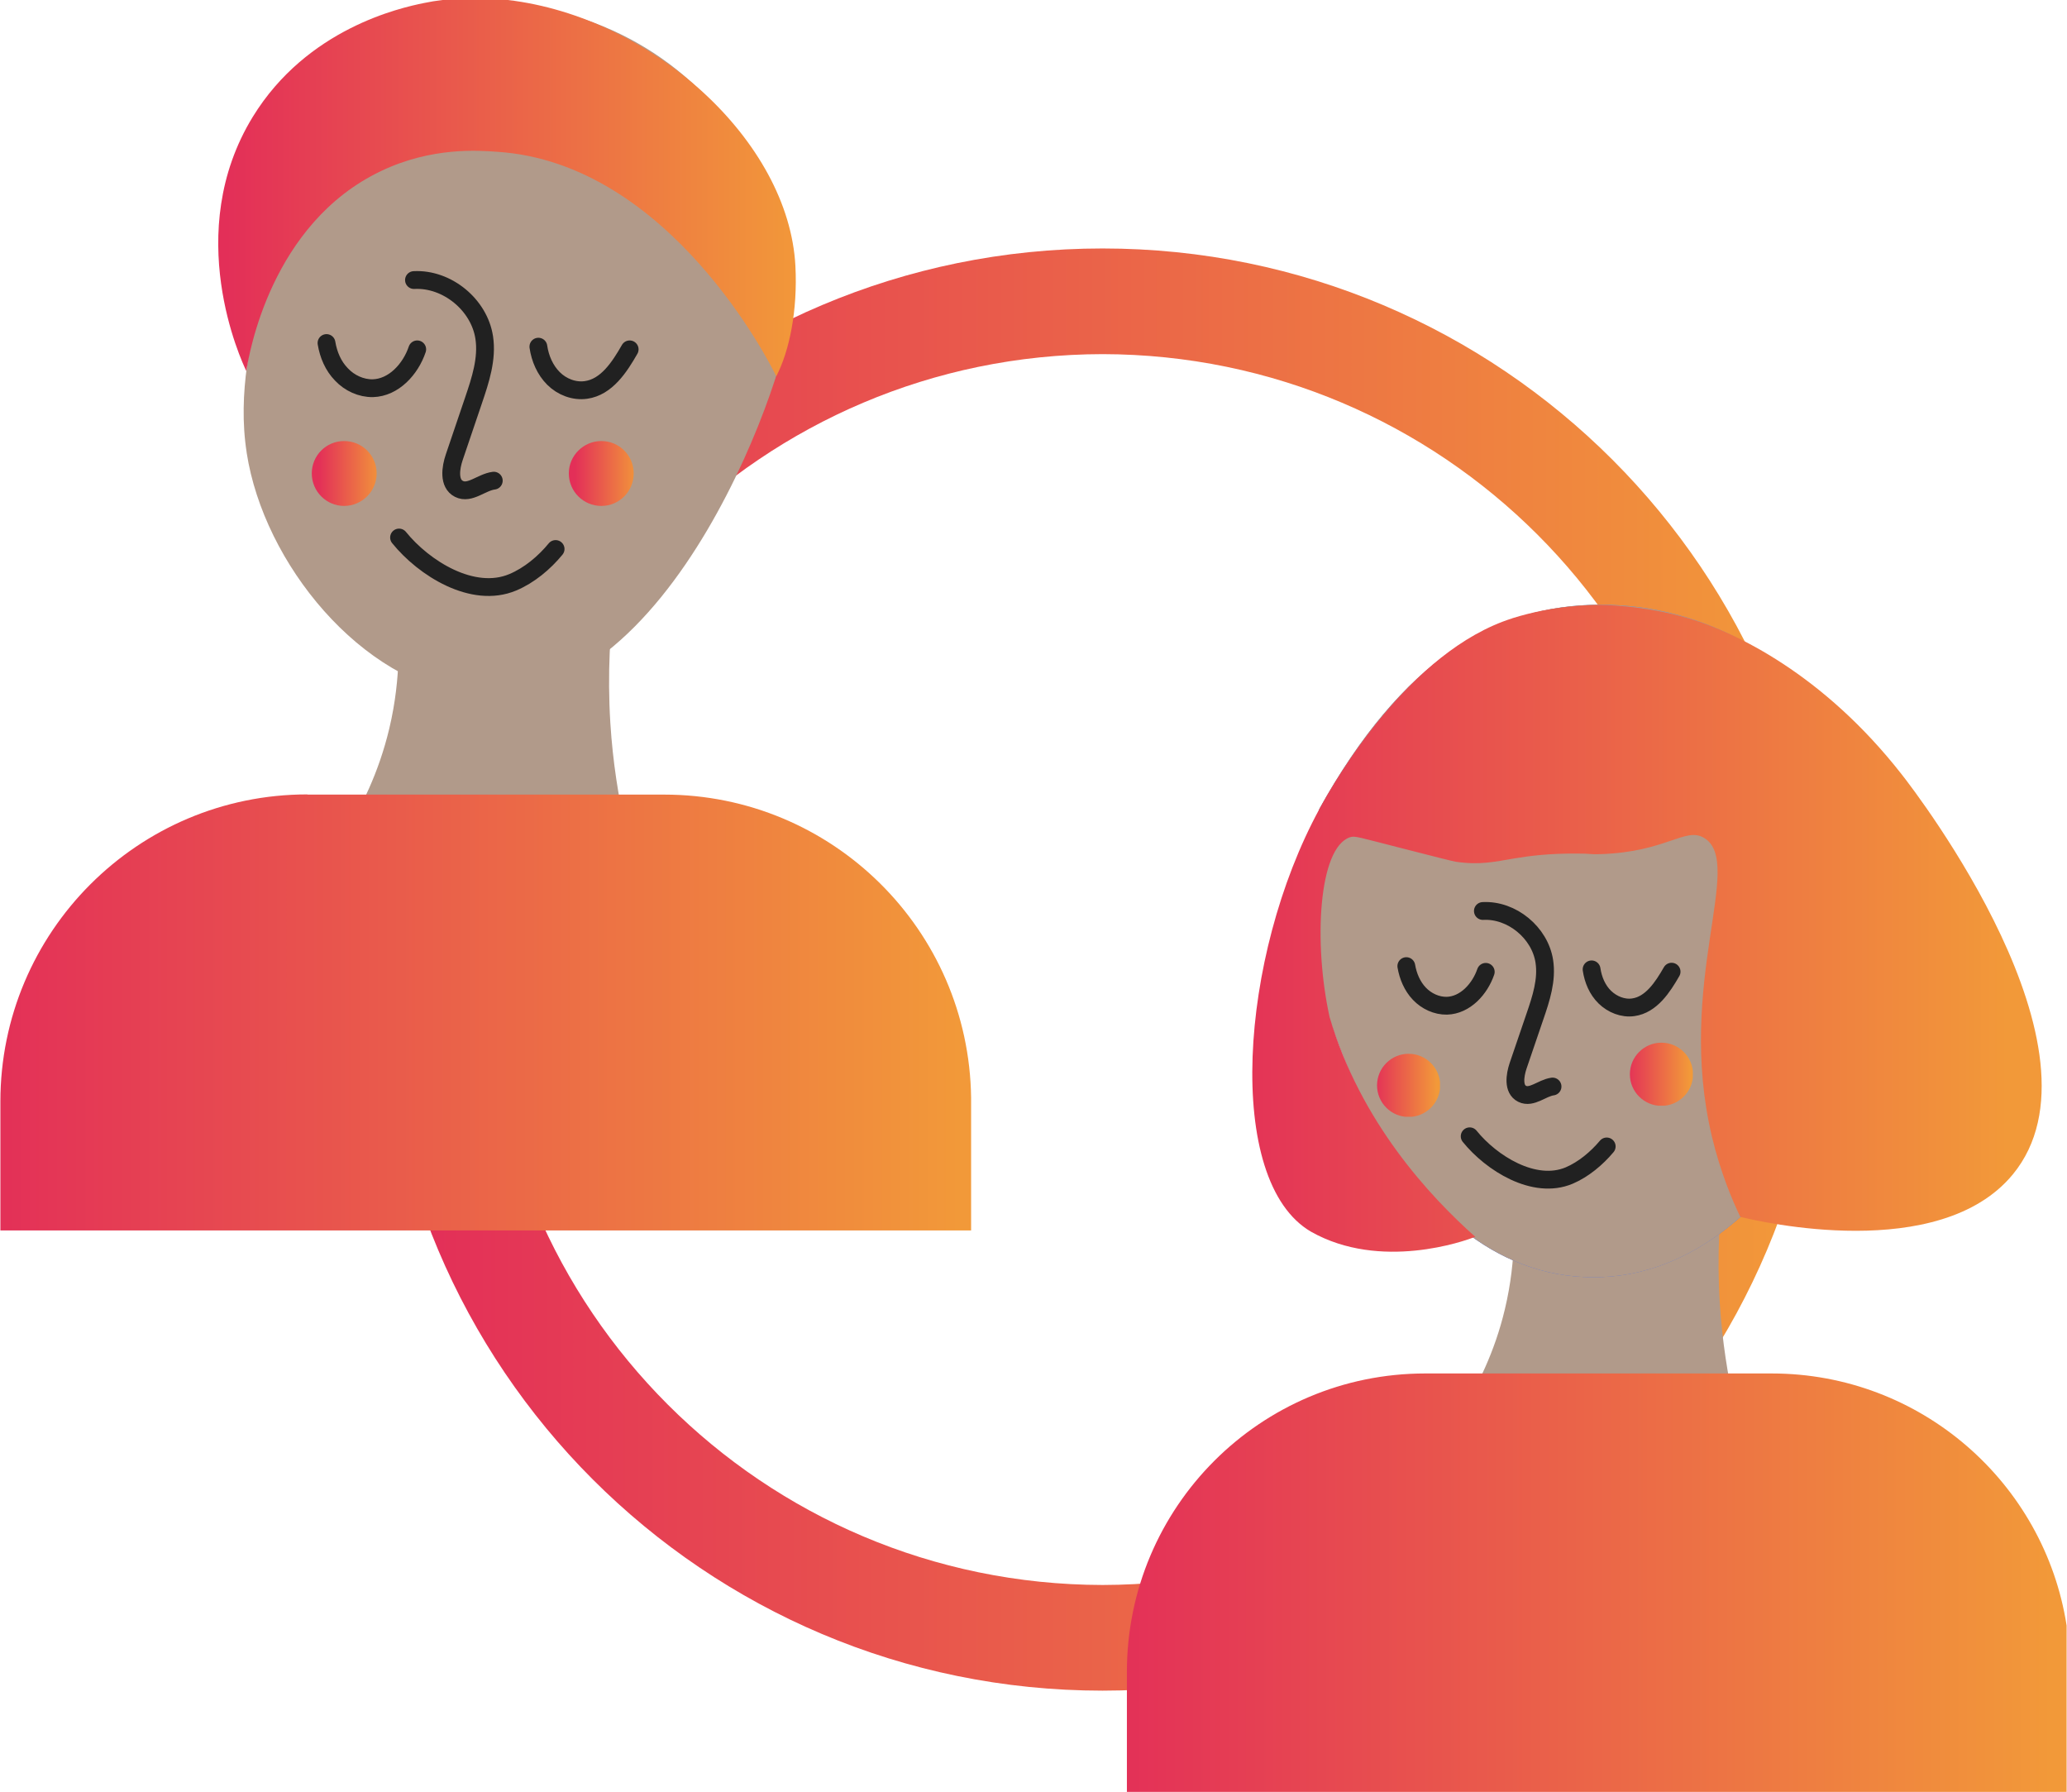
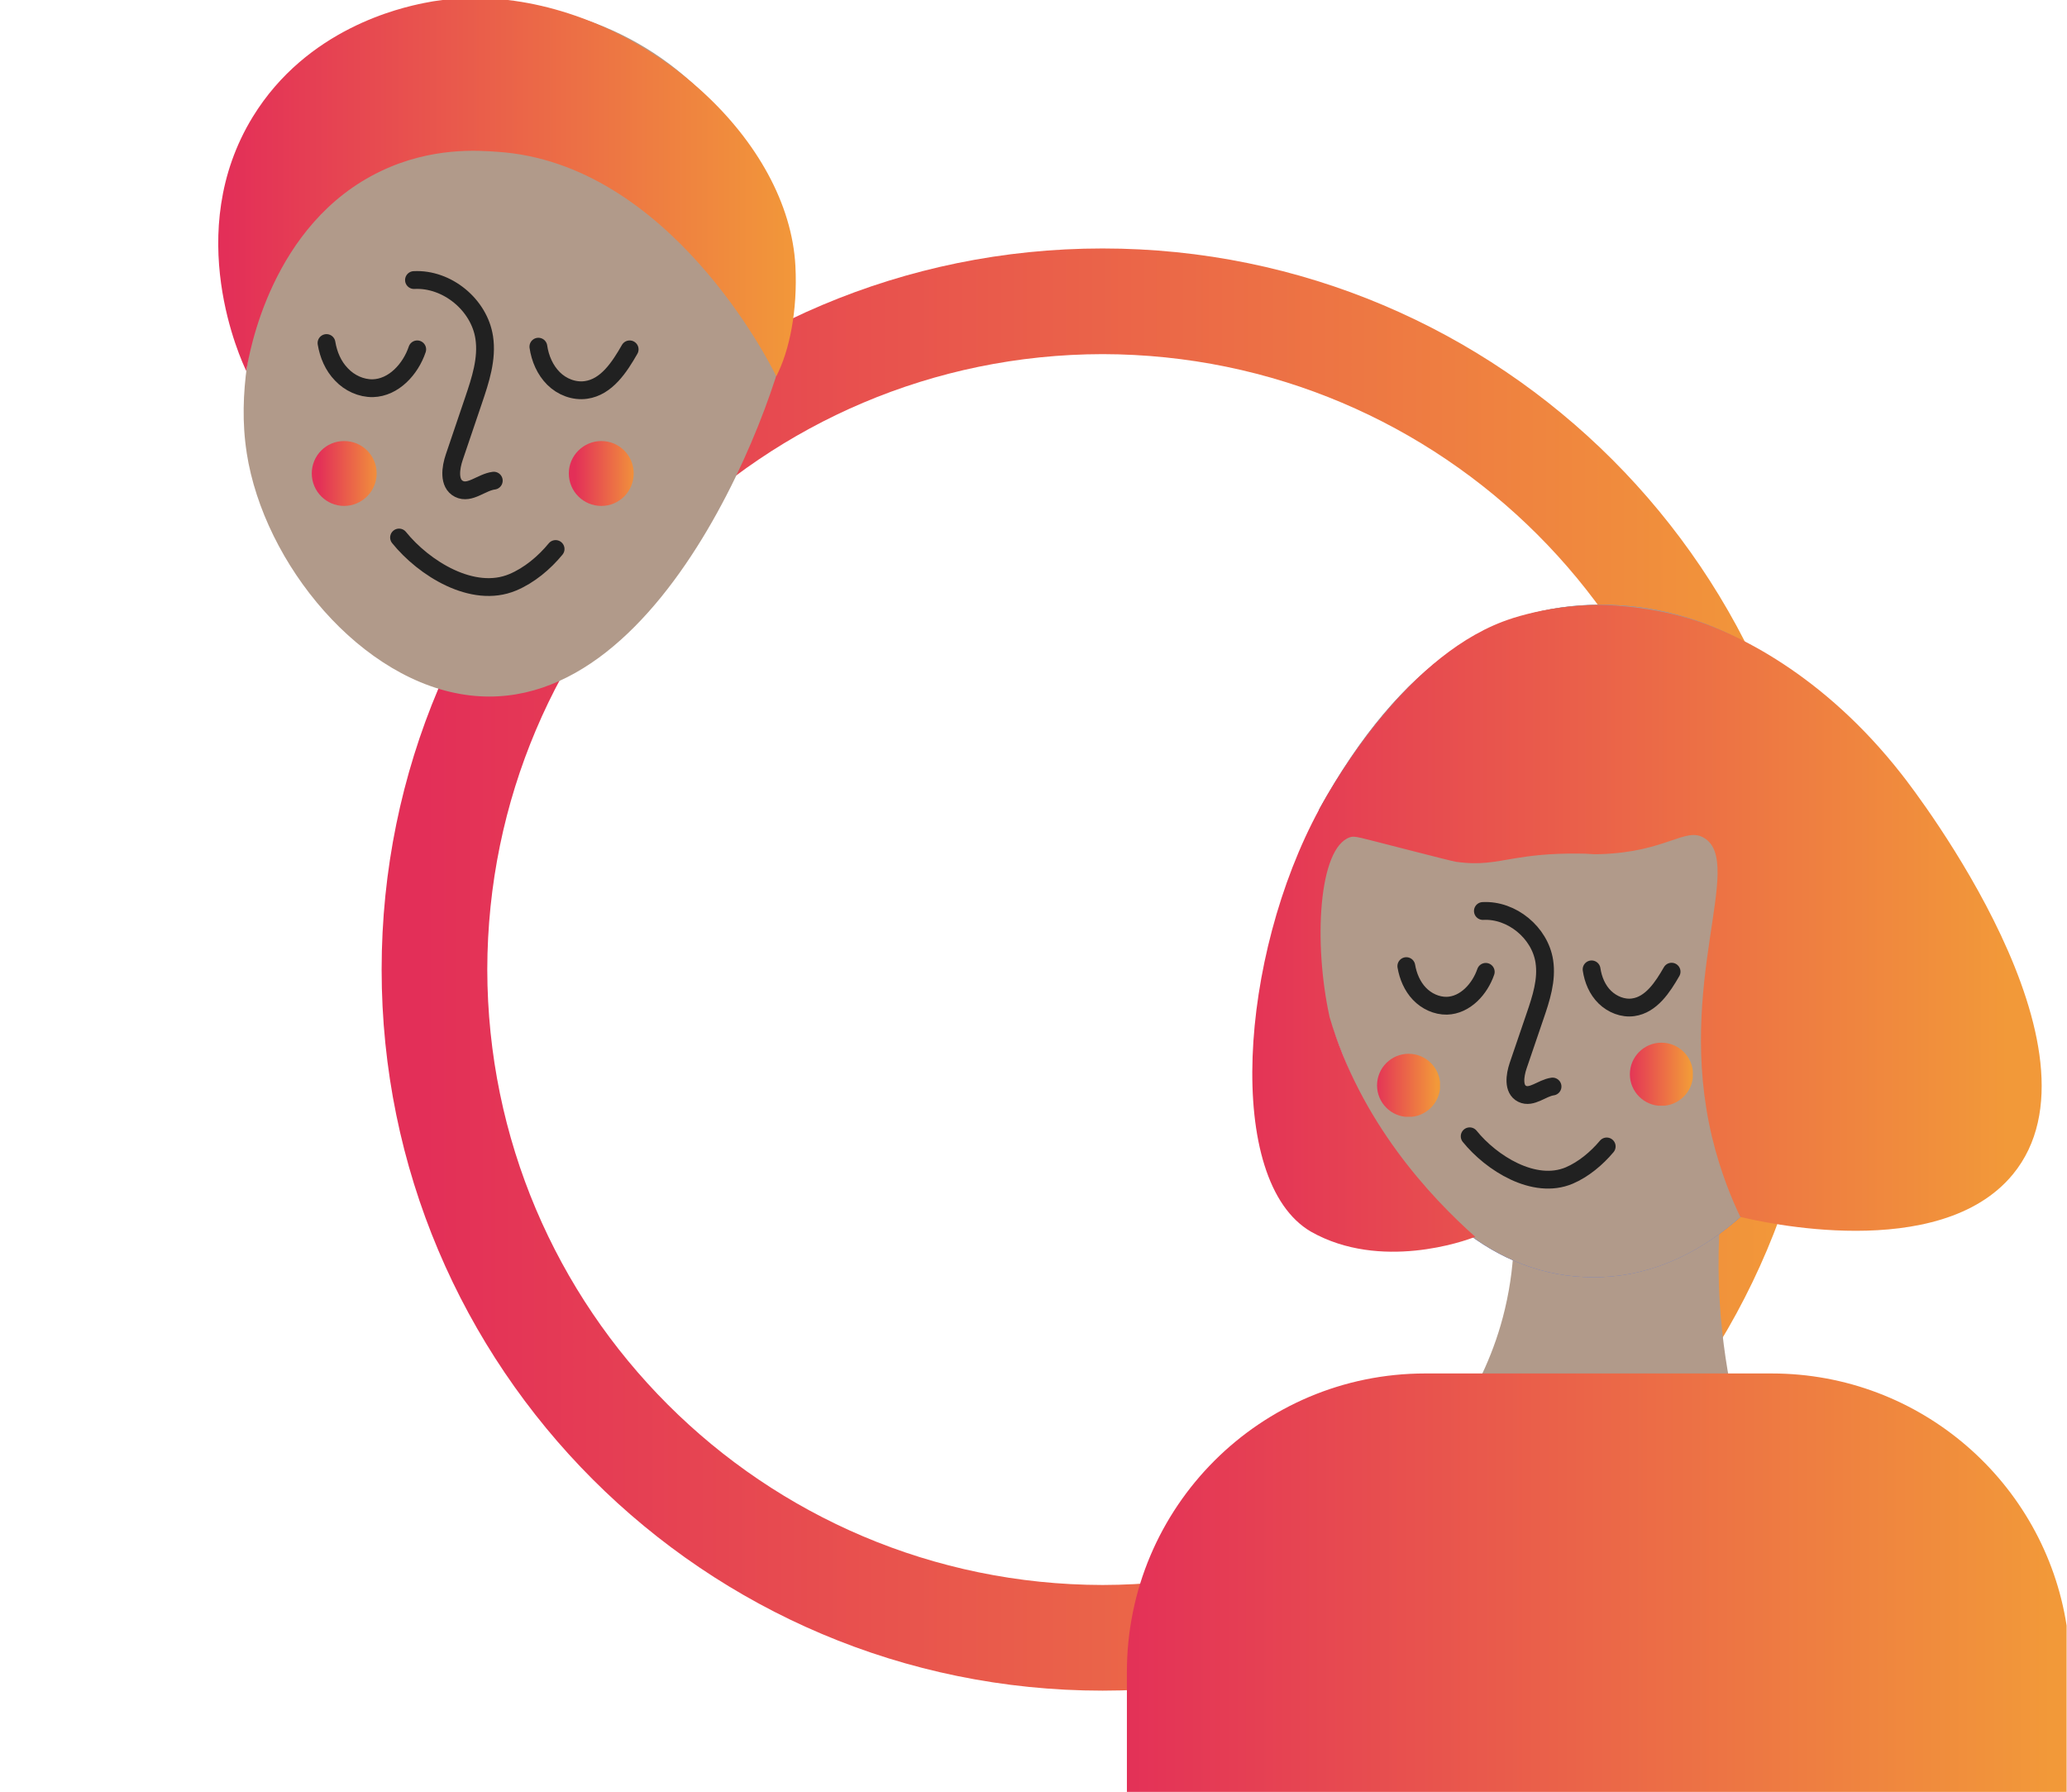
<svg xmlns="http://www.w3.org/2000/svg" xmlns:xlink="http://www.w3.org/1999/xlink" id="Layer_1" version="1.1" viewBox="0 0 1080 936.1">
  <defs>
    <style> .st0, .st1 { fill: none; } .st2 { fill: url(#linear-gradient2); } .st3 { fill: url(#linear-gradient1); } .st4 { fill: url(#linear-gradient3); } .st5 { fill: url(#linear-gradient6); } .st6 { fill: url(#linear-gradient8); } .st7 { fill: url(#linear-gradient7); } .st8 { fill: url(#linear-gradient5); } .st9 { fill: url(#linear-gradient4); } .st1 { stroke: #212121; stroke-linecap: round; stroke-miterlimit: 10; stroke-width: 9.3px; } .st10 { fill: url(#linear-gradient); } .st11 { clip-path: url(#clippath-1); } .st12 { clip-path: url(#clippath-3); } .st13 { clip-path: url(#clippath-4); } .st14 { clip-path: url(#clippath-2); } .st15 { clip-path: url(#clippath-7); } .st16 { clip-path: url(#clippath-6); } .st17 { clip-path: url(#clippath-8); } .st18 { clip-path: url(#clippath-5); } .st19 { fill: #b19a8a; } .st20 { fill: #7782bf; } .st21 { clip-path: url(#clippath); } </style>
    <linearGradient id="linear-gradient" x1="-413.1" y1="1086.4" x2="-406.2" y2="1086.4" gradientTransform="translate(43184.2 113489.6) scale(104 -104)" gradientUnits="userSpaceOnUse">
      <stop offset="0" stop-color="#e32f58" />
      <stop offset="1" stop-color="#f29939" />
    </linearGradient>
    <clipPath id="clippath">
      <path class="st0" d="M689.4,422.5s-7.3,22.4-7.6,47.9c-.4,37.9,41.6,191.7,145.7,196.7,107.9,5.2,163.6-155.3,163.2-196.7-.2-26.3-8.1-49.5-8.1-49.5-3.8-11.4-9-22.2-15.3-32.2-27.3-43.7-75.8-72.8-131.1-72.8s-103.8,29.1-146.9,106.6" />
    </clipPath>
    <clipPath id="clippath-1">
      <path class="st0" d="M719.5,567c0,9.1,7.4,16.5,16.5,16.5s16.5-7.4,16.5-16.5-7.4-16.5-16.5-16.5-16.5,7.4-16.5,16.5" />
    </clipPath>
    <linearGradient id="linear-gradient1" x1="-194.8" y1="1173.2" x2="-188.2" y2="1173.2" gradientTransform="translate(1691.7 6421.3) scale(5 -5)" xlink:href="#linear-gradient" />
    <clipPath id="clippath-2">
      <path class="st0" d="M851.6,561.2c0,9.1,7.4,16.5,16.5,16.5s16.5-7.4,16.5-16.5-7.4-16.5-16.5-16.5-16.5,7.4-16.5,16.5" />
    </clipPath>
    <linearGradient id="linear-gradient2" x1="-172.4" y1="1174.2" x2="-165.8" y2="1174.2" gradientTransform="translate(1711.7 6420.5) scale(5 -5)" xlink:href="#linear-gradient" />
    <clipPath id="clippath-3">
      <path class="st0" d="M790.2,323c-53.9,17-93,85.2-100.8,99.6-41.9,76.9-49.8,194.6-4.3,220.9,36.2,20.4,80.1,4.9,85.7,2.6-23.8-21.2-59.9-59.9-76.1-114.8-8.5-38.8-5.8-88.3,10.6-93.9,2.7-.9,4.2-.1,28.2,6,17.2,4.4,25.8,6.6,27.3,6.8,12.6,1.8,19.9,0,30.7-1.8,7.9-1.3,17.7-2.6,32.8-2.5,7.5,0,6.1.5,11.9.3,34.7-1.1,44.4-14.5,54.3-8.4,21.3,13.2-15.1,75.8,4,156.1,4.5,18.7,10.7,33.3,14.8,41.8,9.8,2.4,104,24.4,142.4-22.2,53-64.4-50.2-199-58.1-209-41-52.4-86.9-74.2-111.1-81.4-23.8-7.1-46.3-7.1-46.3-7.1-5.6,0-24.8.3-46.1,7" />
    </clipPath>
    <linearGradient id="linear-gradient3" x1="-402.1" y1="1088.9" x2="-395.5" y2="1088.9" gradientTransform="translate(25886.5 68826.5) scale(62.8 -62.8)" xlink:href="#linear-gradient" />
    <clipPath id="clippath-4">
      <path class="st0" d="M744.7,717.5c-86.1,0-155.9,69.8-155.9,155.9v62.7h491v-86.9c-11.6-74.6-76.2-131.7-154.1-131.7h-181.1Z" />
    </clipPath>
    <linearGradient id="linear-gradient4" x1="-405.5" y1="1083.9" x2="-398.9" y2="1083.9" gradientTransform="translate(30869.9 81769.2) scale(74.7 -74.7)" xlink:href="#linear-gradient" />
    <clipPath id="clippath-5">
-       <path class="st0" d="M160.6,415C72,415,.2,486.9.2,575.5v67.4h507.2v-69.4c-1.1-87.7-72.5-158.4-160.4-158.4h-186.3Z" />
-     </clipPath>
+       </clipPath>
    <linearGradient id="linear-gradient5" x1="-414.5" y1="1087.4" x2="-407.6" y2="1087.4" gradientTransform="translate(30459.9 80434.9) scale(73.5 -73.5)" xlink:href="#linear-gradient" />
    <clipPath id="clippath-6">
      <path class="st0" d="M231.2,0c-3.3.4-6.5.9-9.8,1.6-12.2,2.5-60.9,13.2-89.3,59.4-37.1,60.5-6,127.5-3.4,132.8,1.4-8.9,12.9-77,70.3-104.4,26.5-12.7,51-10.8,60.8-10.1,89.9,5.8,142.8,110.9,145.8,117.3,6.9-13.3,11.2-34.5,10-57.6C412.2,73.6,340.7,8.9,265.4,0h-34.2Z" />
    </clipPath>
    <linearGradient id="linear-gradient6" x1="-409.2" y1="1100.1" x2="-402.3" y2="1100.1" gradientTransform="translate(18000.1 48184.2) scale(43.7 -43.7)" xlink:href="#linear-gradient" />
    <clipPath id="clippath-7">
      <path class="st0" d="M297.2,247.3c0,9.4,7.6,17,17,17s16.9-7.6,16.9-17-7.6-16.9-16.9-16.9-17,7.6-17,16.9" />
    </clipPath>
    <linearGradient id="linear-gradient7" x1="-300" y1="1229.7" x2="-293.1" y2="1229.7" gradientTransform="translate(1770.3 6286.2) scale(4.9 -4.9)" xlink:href="#linear-gradient" />
    <clipPath id="clippath-8">
      <path class="st0" d="M162.9,247.3c0,9.4,7.6,17,16.9,17s17-7.6,17-17-7.6-16.9-17-16.9-16.9,7.6-16.9,16.9" />
    </clipPath>
    <linearGradient id="linear-gradient8" x1="-323.6" y1="1229.7" x2="-316.7" y2="1229.7" gradientTransform="translate(1752 6286.2) scale(4.9 -4.9)" xlink:href="#linear-gradient" />
  </defs>
  <path class="st10" d="M576.1,855.6v-27.6c177.6-.3,321.2-144,321.5-321.5-.3-177.6-144-321.2-321.5-321.5-177.6.3-321.2,144-321.5,321.5.3,177.6,144,321.2,321.5,321.5v55.2c-208.1,0-376.7-168.7-376.7-376.7,0-208.1,168.7-376.7,376.7-376.7,208.1,0,376.7,168.7,376.7,376.7,0,208.1-168.7,376.7-376.7,376.7v-27.6Z" />
  <g>
    <path class="st19" d="M764.3,736.4c47.3-.8,94.6-1.6,141.9-2.5-3.4-15.1-6.3-32.8-7.6-52.8-1.6-25.3-.1-47.5,2.3-65.7-36.6,10.9-73.3,21.9-109.9,32.8-.3,10.1-1.5,22.3-4.7,35.7-5.4,22.8-14.6,40.5-22.1,52.5" />
    <path class="st20" d="M681.9,470.4c-.4,37.9,41.6,191.7,145.7,196.7,107.9,5.2,163.6-155.3,163.2-196.7-.3-26.3-8.1-49.5-8.1-49.5-3.9-11.4-9-22.2-15.3-32.2-27.2-43.7-75.8-72.8-131.1-72.8s-103.8,29.1-146.9,106.6c0,0-7.3,22.4-7.6,47.9" />
    <g class="st21">
      <path class="st20" d="M830,673.3c1.3,0,2.6,0,3.9,0,53.6-1.5,92.5-34.3,111-53.6l-12.3-11.7c-16.7,17.5-51.7,47-99.2,48.4-16.1.5-29.5-2.4-37.9-4.9-33.1-9.8-54.7-31.2-66.9-47.5l-13.6,10.2c13.8,18.3,38.1,42.5,75.7,53.6,8.9,2.6,22.7,5.6,39.3,5.6" />
    </g>
    <path class="st19" d="M681.9,470.4c-.4,37.9,41.6,191.7,145.7,196.7,107.9,5.2,163.6-155.3,163.2-196.7-.3-26.3-8.1-49.5-8.1-49.5-3.9-11.4-9-22.2-15.3-32.2-27.2-43.7-75.8-72.8-131.1-72.8s-103.8,29.1-146.9,106.6c0,0-7.3,22.4-7.6,47.9" />
    <g class="st11">
      <rect class="st3" x="719.5" y="550.5" width="32.9" height="32.9" />
    </g>
    <g class="st14">
      <rect class="st2" x="851.6" y="544.7" width="32.9" height="32.9" />
    </g>
    <g class="st12">
      <rect class="st4" x="639.7" y="316" width="465.2" height="347.9" />
    </g>
    <g class="st13">
      <rect class="st9" x="588.8" y="717.5" width="491" height="218.6" />
    </g>
    <path class="st1" d="M767.9,593.6c11.3,14,33.7,28.2,52,20.5,7.5-3.2,14.4-9,19.6-15.2M774.8,475.9c15.1-.8,29.8,11.3,32.1,26.3,1.5,9.7-1.7,19.5-4.9,28.8-2.9,8.6-5.9,17.2-8.8,25.8-1.7,5.1-2.7,12.2,2.1,14.6,5,2.5,10.3-3,15.9-3.8M831.6,506.4c.8,5.4,3,10.7,6.9,14.5,3.9,3.8,9.5,6.1,14.9,5.3,9.3-1.3,15.3-10.4,20-18.6M734.8,504.7c.9,5.3,3.1,10.5,6.8,14.4,3.7,3.9,9,6.4,14.4,6.3,9.6-.3,17.2-8.7,20.3-17.7" />
  </g>
  <g>
    <g>
-       <path class="st19" d="M180.7,434.6c48.7-.8,97.4-1.7,146-2.5-3.5-15.5-6.5-33.8-7.8-54.4-1.6-26-.1-48.9,2.4-67.6-37.7,11.2-75.4,22.5-113.1,33.7-.3,10.4-1.5,22.9-4.8,36.8-5.6,23.5-15,41.7-22.7,54" />
      <path class="st19" d="M128.9,236.6c9,58,60,120.1,116.8,126.7,105.9,12.3,168.2-174.9,167.9-202.4-.3-27-8.3-50.9-8.3-50.9-4-11.7-9.3-22.8-15.7-33.1C361.6,31.8,311.7,1.9,254.8,1.9s-63.1,10.7-107.4,90.4c11.4-6.9-16.5,4.5-7.7,10.6,18.7,12.9-20.6,70.8-10.8,133.6" />
      <g class="st18">
-         <rect class="st8" x=".2" y="415" width="507.2" height="227.8" />
-       </g>
+         </g>
      <g class="st16">
        <rect class="st5" x="95.1" width="321.7" height="196.4" />
      </g>
      <g class="st15">
        <rect class="st7" x="297.2" y="230.4" width="33.9" height="33.9" />
      </g>
      <path class="st1" d="M208.5,280.8c12.9,16,38.5,32.2,59.4,23.4,8.6-3.6,16.5-10.2,22.4-17.4M216.3,146.3c17.3-.9,34.1,12.9,36.7,30,1.7,11.1-2,22.3-5.6,32.9-3.3,9.8-6.7,19.7-10,29.5-2,5.8-3.1,13.9,2.4,16.7,5.7,2.9,11.8-3.5,18.2-4.3M281.3,181.1c.9,6.2,3.5,12.2,7.9,16.6,4.4,4.4,10.8,6.9,17,6,10.7-1.5,17.5-11.9,22.8-21.2M170.6,179.2c1,6.1,3.5,12,7.8,16.4,4.2,4.5,10.3,7.3,16.4,7.2,10.9-.3,19.7-9.9,23.2-20.3" />
    </g>
    <g class="st17">
      <rect class="st6" x="162.9" y="230.4" width="33.9" height="33.9" />
    </g>
  </g>
</svg>